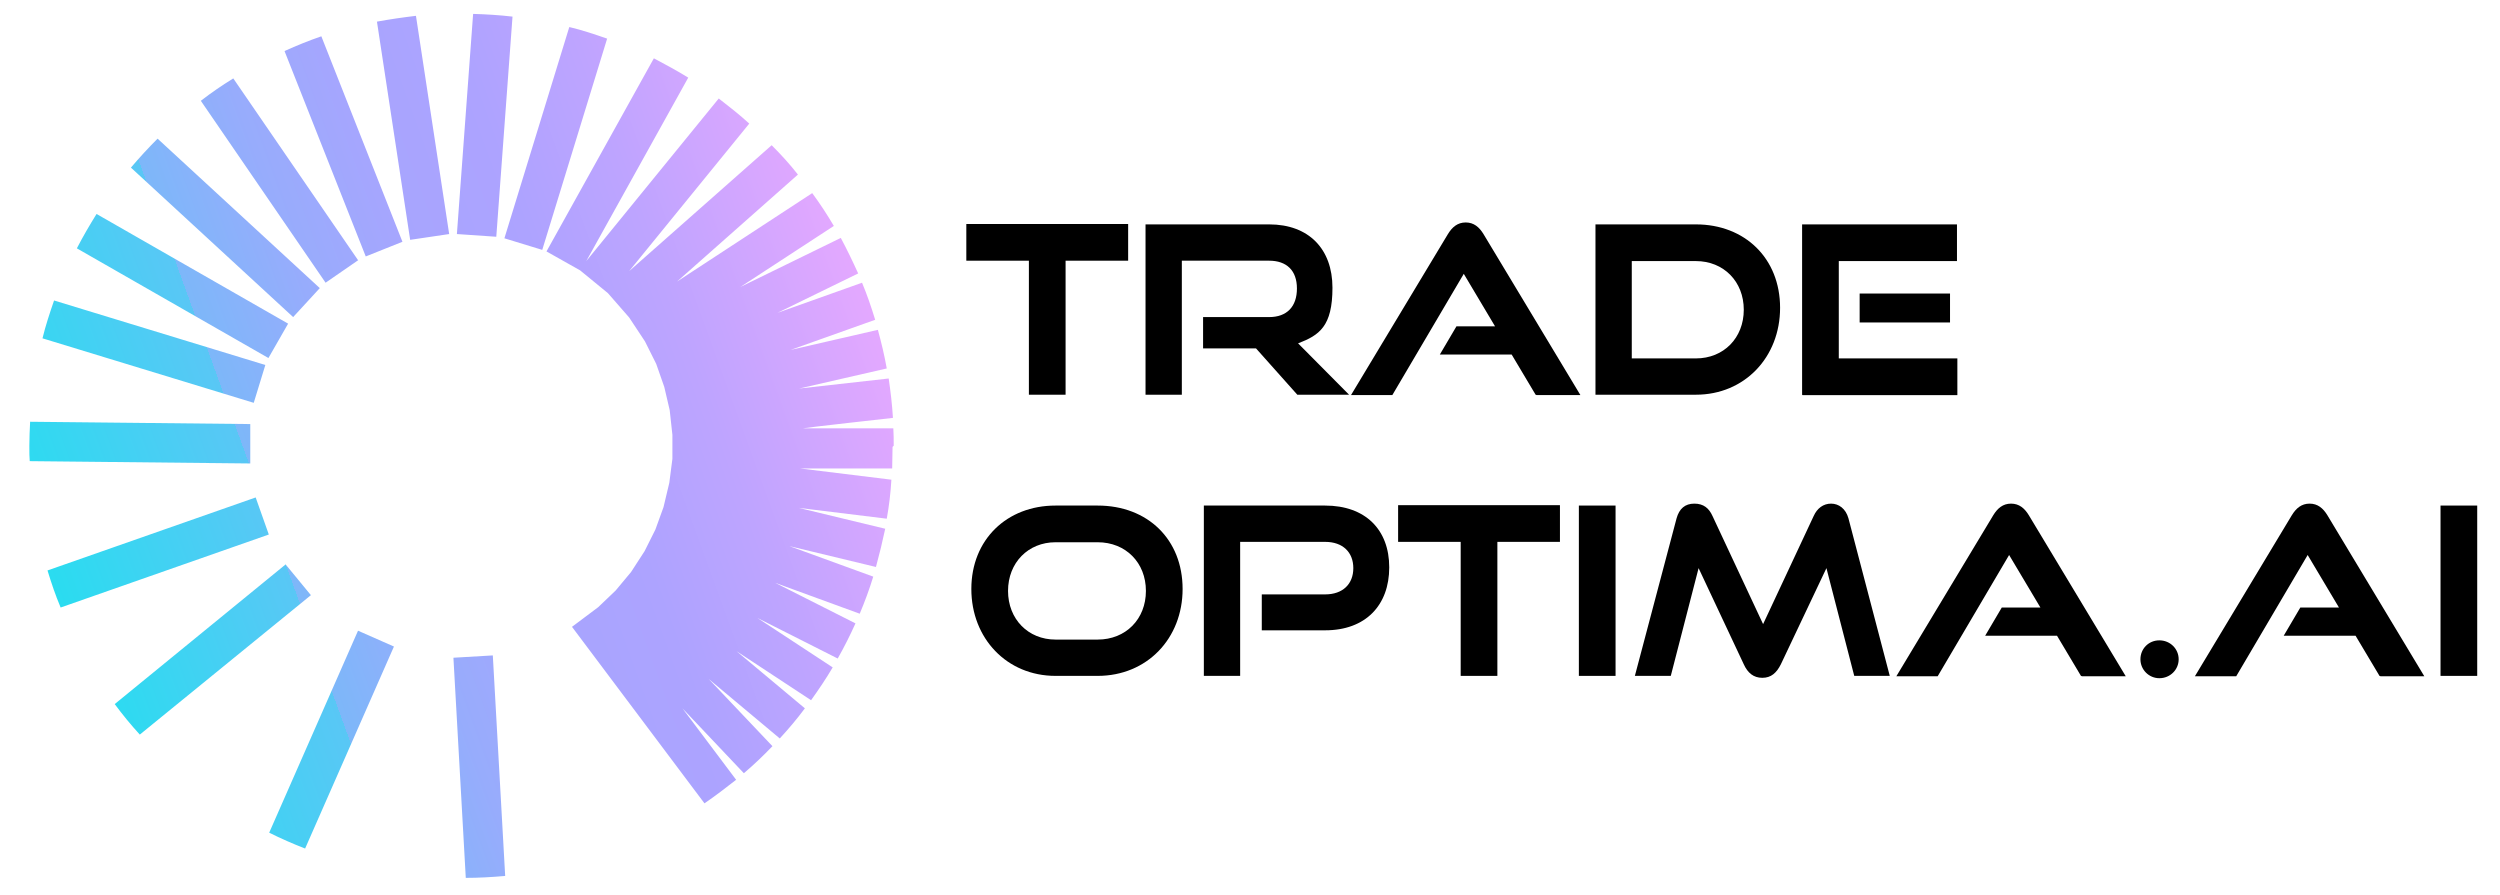
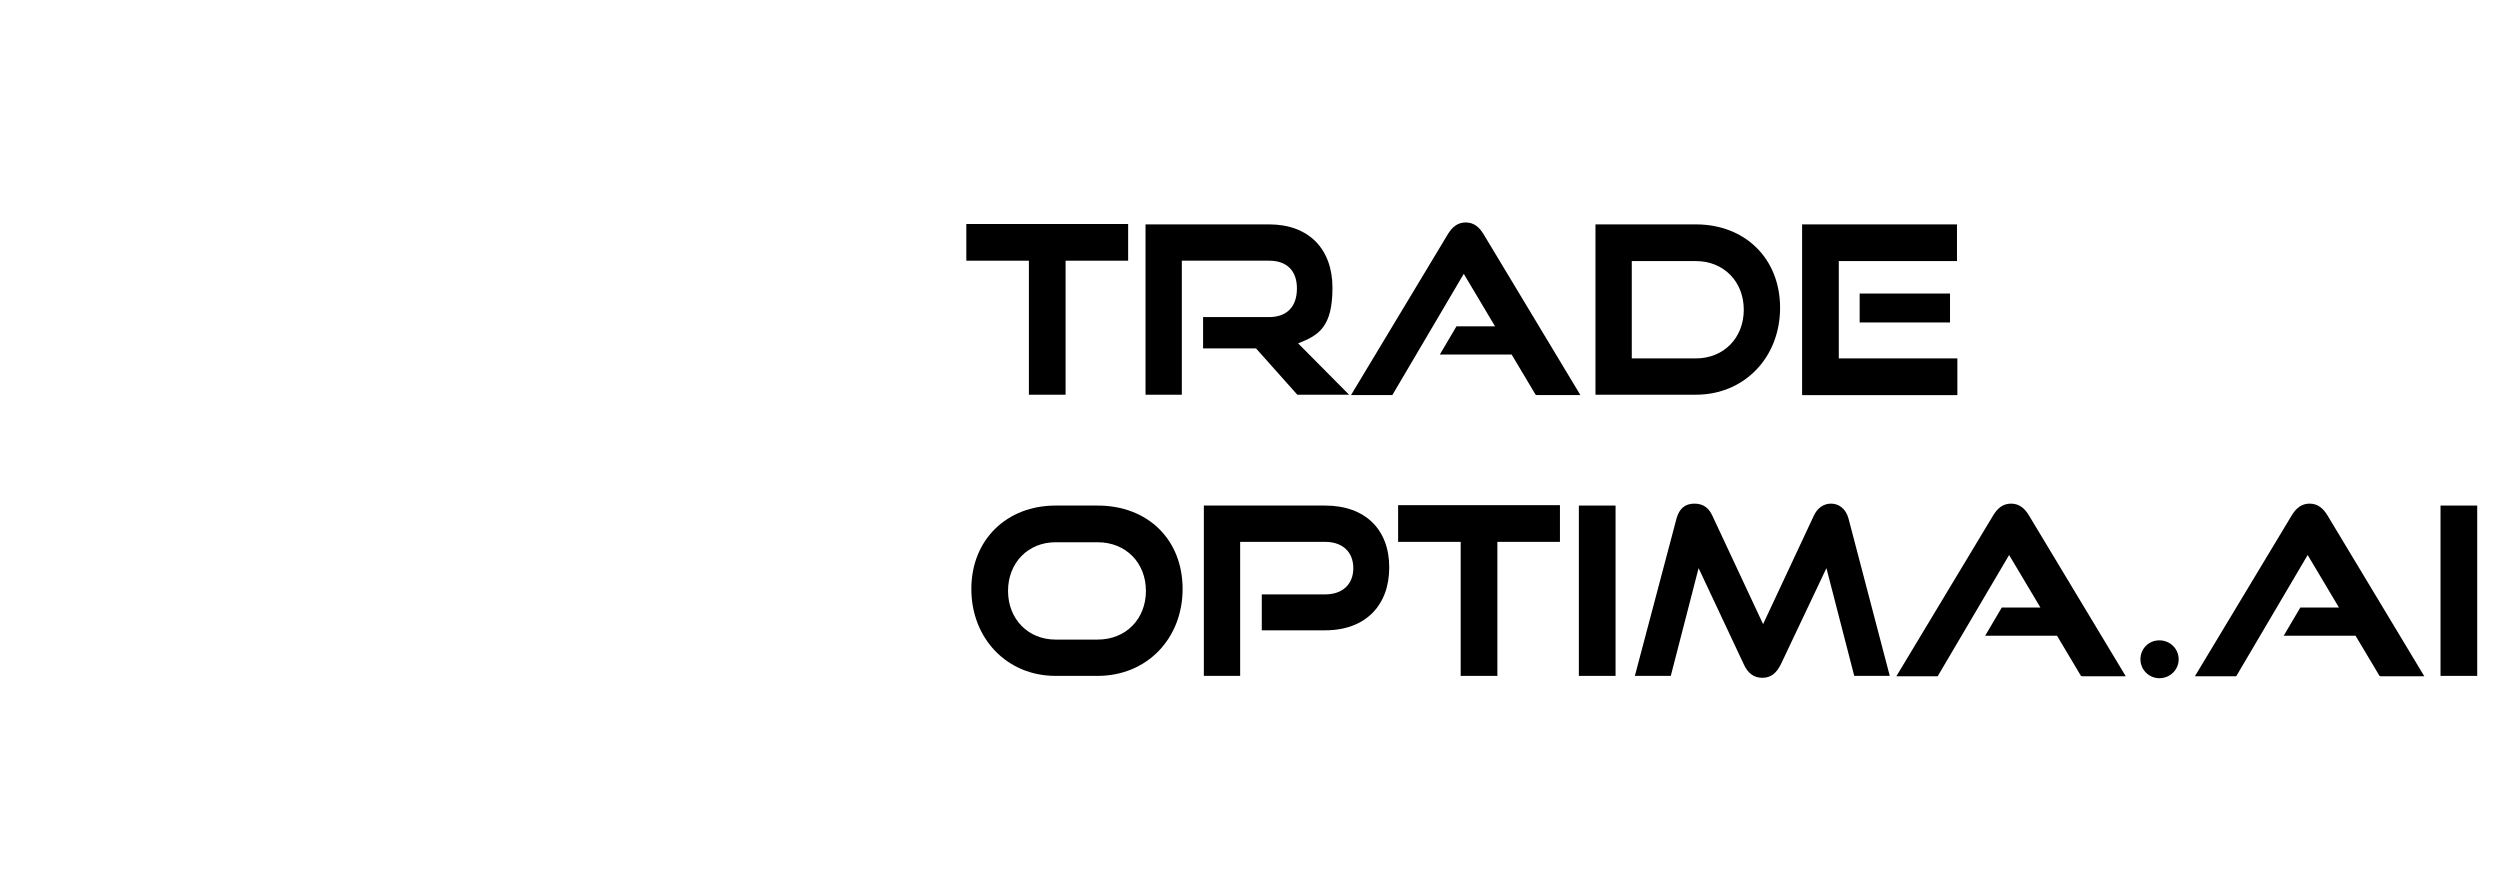
<svg xmlns="http://www.w3.org/2000/svg" id="Layer_1" viewBox="0 0 647.3 231.8">
  <defs>
    <clipPath id="clippath">
      <circle cx="896.5" cy="4273.1" r="41.6" fill="none" />
    </clipPath>
    <clipPath id="clippath-1">
      <circle cx="896.5" cy="-2649.3" r="41.6" fill="none" />
    </clipPath>
    <linearGradient id="New_Gradient_Swatch_18" data-name="New Gradient Swatch 18" x1="13.7" y1="152.1" x2="289.4" y2="51.8" gradientUnits="userSpaceOnUse">
      <stop offset="0" stop-color="#00efec" />
      <stop offset="0" stop-color="#2adcf0" />
      <stop offset=".2" stop-color="#59c7f5" />
      <stop offset=".2" stop-color="#7db7f9" />
      <stop offset=".3" stop-color="#97acfc" />
      <stop offset=".4" stop-color="#a7a5fe" />
      <stop offset=".5" stop-color="#ada3ff" />
      <stop offset=".6" stop-color="#bea4ff" />
      <stop offset=".8" stop-color="#eca9ff" />
      <stop offset=".9" stop-color="#ffabff" />
    </linearGradient>
  </defs>
  <g clip-path="url(#clippath)">
    <g>
      <path d="M-27.9,3469.1l-17.7-23.5,3-2.3,17.7,23.5-3,2.3Z" fill="#0073e8" />
      <path d="M-23.4,3465.6l-20.2-21.3,2.8-2.6,20.2,21.3-2.8,2.6Z" fill="#0073e8" />
      <path d="M-19.3,3461.6l-22.6-18.9,2.4-2.9,22.6,18.9-2.4,2.9Z" fill="#0073e8" />
      <path d="M-15.7,3457.1l-24.6-16.1,2.1-3.2,24.6,16.1-2.1,3.2Z" fill="#0073e8" />
      <path d="M-12.7,3452.3l-26.3-13.2,1.7-3.4,26.3,13.2-1.7,3.4Z" fill="#0073e8" />
      <path d="M-10.2,3447.1l-27.6-10.1,1.3-3.6,27.6,10.1-1.3,3.6Z" fill="#0073e8" />
      <path d="M-8.3,3441.7l-28.6-6.9.9-3.7,28.6,6.9-.9,3.7Z" fill="#0073e8" />
      <path d="M-7.1,3436.1l-29.2-3.5.5-3.8,29.2,3.5-.5,3.8Z" fill="#0073e8" />
      <path d="M-6.5,3430.4l-29.4-.2v-3.8s29.4.2,29.4.2v3.8Z" fill="#0073e8" />
      <path d="M-6.6,3424.7l-29.2,3.2-.4-3.8,29.2-3.2.4,3.8Z" fill="#0073e8" />
      <path d="M-7.3,3419l-28.7,6.6-.8-3.7,28.7-6.6.8,3.7Z" fill="#0073e8" />
      <path d="M-8.7,3413.4l-27.7,9.8-1.3-3.6,27.7-9.8,1.3,3.6Z" fill="#0073e8" />
      <path d="M-10.8,3408.1l-26.4,12.9-1.7-3.4,26.4-12.9,1.7,3.4Z" fill="#0073e8" />
      <path d="M-13.6,3402.6l-24.6,16.1-2.1-3.2,24.6-16.1,2.1,3.2Z" fill="#0073e8" />
      <path d="M-17.7,3396.7l-22,19.5-2.5-2.8,22-19.5,2.5,2.8Z" fill="#0073e8" />
      <path d="M-23.4,3390.9l-18.6,22.8-2.9-2.4,18.6-22.8,2.9,2.4Z" fill="#0073e8" />
      <path d="M-30.4,3385.7l-14.3,25.7-3.3-1.8,14.3-25.7,3.3,1.8Z" fill="#0073e8" />
      <path d="M-39.8,3381.3l-8.6,28.1-3.6-1.1,8.6-28.1,3.6,1.1Z" fill="#0073e8" />
      <path d="M-50.7,3378.8l-2.1,29.3-3.8-.3,2.1-29.3,3.8.3Z" fill="#0073e8" />
-       <path d="M-61.9,3378.8l4.4,29.1-3.8.6-4.4-29.1,3.8-.6Z" fill="#0073e8" />
+       <path d="M-61.9,3378.8l4.4,29.1-3.8.6-4.4-29.1,3.8-.6" fill="#0073e8" />
      <path d="M-72.7,3381.3l10.8,27.3-3.5,1.4-10.8-27.3,3.5-1.4Z" fill="#0073e8" />
      <path d="M-82.8,3386.2l16.6,24.2-3.1,2.1-16.6-24.2,3.1-2.1Z" fill="#0073e8" />
      <path d="M-91.5,3393.1l21.6,19.9-2.6,2.8-21.6-19.9,2.6-2.8Z" fill="#0073e8" />
      <path d="M-98.4,3401.9l25.5,14.6-1.9,3.3-25.5-14.6,1.9-3.3Z" fill="#0073e8" />
      <path d="M-103.2,3411.9l28.1,8.6-1.1,3.6-28.1-8.6,1.1-3.6Z" fill="#0073e8" />
      <path d="M-105.9,3425.8l29.4.3v3.8s-29.4-.3-29.4-.3v-3.8Z" fill="#0073e8" />
      <path d="M-103.8,3442.9l27.7-9.7,1.3,3.6-27.7,9.7-1.3-3.6Z" fill="#0073e8" />
      <path d="M-95.9,3458.2l22.8-18.6,2.4,2.9-22.8,18.6-2.4-2.9Z" fill="#0073e8" />
-       <path d="M-78,3472.9l11.8-26.9,3.5,1.5-11.8,26.9-3.5-1.5Z" fill="#0073e8" />
      <path d="M-55.4,3478l-1.6-29.3,3.8-.2,1.6,29.3-3.8.2Z" fill="#0073e8" />
    </g>
  </g>
  <g clip-path="url(#clippath-1)">
    <g>
      <path d="M-27.9-3453.3l-17.7-23.5,3-2.3,17.7,23.5-3,2.3Z" fill="#0073e8" />
      <path d="M-23.4-3456.8l-20.2-21.3,2.8-2.6,20.2,21.3-2.8,2.6Z" fill="#0073e8" />
      <path d="M-19.3-3460.8l-22.6-18.9,2.4-2.9,22.6,18.9-2.4,2.9Z" fill="#0073e8" />
      <path d="M-15.7-3465.3l-24.6-16.1,2.1-3.2,24.6,16.1-2.1,3.2Z" fill="#0073e8" />
      <path d="M-12.7-3470.1l-26.3-13.2,1.7-3.4,26.3,13.2-1.7,3.4Z" fill="#0073e8" />
      <path d="M-10.2-3475.3l-27.6-10.1,1.3-3.6,27.6,10.1-1.3,3.6Z" fill="#0073e8" />
      <path d="M-8.3-3480.7l-28.6-6.9.9-3.7,28.6,6.9-.9,3.7Z" fill="#0073e8" />
      <path d="M-7.1-3486.3l-29.2-3.5.5-3.8,29.2,3.5-.5,3.8Z" fill="#0073e8" />
      <path d="M-6.5-3492l-29.4-.2v-3.8s29.4.2,29.4.2v3.8Z" fill="#0073e8" />
      <path d="M-6.6-3497.8l-29.2,3.2-.4-3.8,29.2-3.2.4,3.8Z" fill="#0073e8" />
      <path d="M-7.3-3503.4l-28.7,6.6-.8-3.7,28.7-6.6.8,3.7Z" fill="#0073e8" />
      <path d="M-8.7-3509l-27.7,9.8-1.3-3.6,27.7-9.8,1.3,3.6Z" fill="#0073e8" />
      <path d="M-10.8-3514.4l-26.4,12.9-1.7-3.4,26.4-12.9,1.7,3.4Z" fill="#0073e8" />
      <path d="M-13.6-3519.8l-24.6,16.1-2.1-3.2,24.6-16.1,2.1,3.2Z" fill="#0073e8" />
      <path d="M-17.7-3525.7l-22,19.5-2.5-2.8,22-19.5,2.5,2.8Z" fill="#0073e8" />
      <path d="M-23.4-3531.5l-18.6,22.8-2.9-2.4,18.6-22.8,2.9,2.4Z" fill="#0073e8" />
      <path d="M-30.4-3536.7l-14.3,25.7-3.3-1.8,14.3-25.7,3.3,1.8Z" fill="#0073e8" />
      <path d="M-39.8-3541.2l-8.6,28.1-3.6-1.1,8.6-28.1,3.6,1.1Z" fill="#0073e8" />
      <path d="M-50.7-3543.6l-2.1,29.3-3.8-.3,2.1-29.3,3.8.3Z" fill="#0073e8" />
      <path d="M-61.9-3543.6l4.4,29.1-3.8.6-4.4-29.1,3.8-.6Z" fill="#0073e8" />
      <path d="M-72.7-3541.1l10.8,27.3-3.5,1.4-10.8-27.3,3.5-1.4Z" fill="#0073e8" />
      <path d="M-82.8-3536.3l16.6,24.2-3.1,2.1-16.6-24.2,3.1-2.1Z" fill="#0073e8" />
      <path d="M-91.5-3529.3l21.6,19.9-2.6,2.8-21.6-19.9,2.6-2.8Z" fill="#0073e8" />
      <path d="M-98.4-3520.6l25.5,14.6-1.9,3.3-25.5-14.6,1.9-3.3Z" fill="#0073e8" />
      <path d="M-103.2-3510.5l28.1,8.6-1.1,3.6-28.1-8.6,1.1-3.6Z" fill="#0073e8" />
      <path d="M-105.9-3496.6l29.4.3v3.8s-29.4-.3-29.4-.3v-3.8Z" fill="#0073e8" />
      <path d="M-103.8-3479.5l27.7-9.7,1.3,3.6-27.7,9.7-1.3-3.6Z" fill="#0073e8" />
      <path d="M-95.9-3464.2l22.8-18.6,2.4,2.9-22.8,18.6-2.4-2.9Z" fill="#0073e8" />
      <path d="M-78-3449.5l11.8-26.9,3.5,1.5-11.8,26.9-3.5-1.5Z" fill="#0073e8" />
      <path d="M-55.4-3444.4l-1.6-29.3,3.8-.2,1.6,29.3-3.8.2Z" fill="#0073e8" />
    </g>
  </g>
  <g>
    <g>
      <path d="M266.4,102.2v-34.7h-16.2v-9.5h41.9v9.5h-16.2v34.7h-9.5Z" />
      <path d="M335.9,102.2l-10.7-12h-13.7v-8.1h17.1c4.6,0,7.2-2.7,7.2-7.4s-2.7-7.2-7.2-7.2h-22.6v34.7h-9.4v-44.1h32c10.3,0,16.4,6.4,16.4,16.4s-3.4,12.3-8.9,14.4l13.2,13.3h-13.4Z" />
      <path d="M397.6,102.2l-6.2-10.4h-18.6l4.3-7.3h10l-8.1-13.6-18.5,31.4h-10.7l25.1-41.7c1.1-1.8,2.5-3,4.6-3s3.5,1.2,4.6,3l25.1,41.7h-11.3Z" />
      <path d="M413.1,102.2v-44.1h26c12.7,0,21.8,8.8,21.8,21.6s-9.2,22.5-21.8,22.5h-26ZM439.1,92.8c7.2,0,12.4-5.3,12.4-12.6s-5.2-12.6-12.4-12.6h-16.6v25.2h16.6Z" />
      <path d="M466.6,102.2v-44.1h40.1v9.5h-30.6v25.2h30.7v9.5h-40.1ZM481.5,83.5v-7.5h23.4v7.5h-23.4Z" />
      <path d="M273.3,175c-12.6,0-21.8-9.7-21.8-22.5s9.2-21.6,21.8-21.6h10.9c13,0,22,8.8,22,21.6s-9.2,22.5-22,22.5h-10.9ZM284.2,165.6c7.3,0,12.5-5.3,12.5-12.6s-5.2-12.6-12.5-12.6h-10.9c-7.1,0-12.3,5.3-12.3,12.6s5.2,12.6,12.3,12.6h10.9Z" />
      <path d="M326.7,163.1v-9.2h16.4c4.6,0,7.3-2.7,7.3-6.8s-2.7-6.8-7.3-6.8h-22v34.7h-9.4v-44.1h31.4c10.4,0,16.6,6.2,16.6,16s-6.1,16.3-16.6,16.3h-16.4Z" />
      <path d="M378.2,175v-34.7h-16.2v-9.5h41.9v9.5h-16.2v34.7h-9.5Z" />
      <path d="M408.8,175v-44.1h9.5v44.1h-9.5Z" />
      <path d="M480.1,175l-7.2-27.9-11.8,24.9c-1.1,2.2-2.5,3.5-4.8,3.5s-3.8-1.3-4.8-3.5l-11.7-24.9-7.2,27.9h-9.3l10.8-40.8c.7-2.5,2.2-3.8,4.6-3.8s3.8,1.2,4.7,3.2l13.1,28,13.1-28c.9-2,2.5-3.2,4.5-3.2s3.8,1.3,4.5,3.8l10.7,40.8h-9.3Z" />
      <path d="M538.8,175l-6.2-10.4h-18.6l4.3-7.3h10l-8.1-13.6-18.5,31.4h-10.7l25.1-41.7c1.1-1.8,2.5-3,4.6-3s3.5,1.2,4.6,3l25.1,41.7h-11.3Z" />
      <path d="M559.1,175.6c-2.7,0-4.9-2.2-4.9-4.9s2.1-4.9,4.9-4.9,5,2.2,5,4.9-2.2,4.9-5,4.9Z" />
      <path d="M616.1,175l-6.2-10.4h-18.6l4.3-7.3h10l-8.1-13.6-18.5,31.4h-10.7l25.1-41.7c1.1-1.8,2.5-3,4.6-3s3.5,1.2,4.6,3l25.1,41.7h-11.3Z" />
      <path d="M631.9,175v-44.1h9.5v44.1h-9.5Z" />
    </g>
-     <path d="M65.7,104.3l-54.7-16.7c.8-3.3,1.9-6.6,3-9.8l54.7,16.7-3,9.8ZM66.2,128.8l-53.9,18.9c1,3.3,2.1,6.5,3.4,9.6l53.9-18.9-3.4-9.6ZM74.6,83.8l-49.6-28.4c-1.8,2.9-3.5,5.8-5.1,8.9l49.6,28.4,5.1-8.9ZM64.9,109.8l-57.1-.6c-.1,2.1-.2,4.1-.2,6.2s0,2.7.1,4l57.1.6v-10.2ZM82.8,74.6l-42-38.7c-2.4,2.4-4.7,4.9-6.9,7.5l42,38.7,6.9-7.5ZM132.7,4.3c-3.4-.4-6.8-.6-10.2-.7l-4.2,57,10.2.7,4.2-57ZM92.8,67.5L60.4,20.3c-2.9,1.8-5.7,3.7-8.4,5.8l32.3,47.1,8.4-5.8ZM117.4,170.3l3.2,57c3.4,0,6.8-.2,10.2-.5l-3.2-57.1-10.2.6ZM74,146.1l-44.3,36.2c2,2.7,4.2,5.4,6.5,7.9l44.3-36.1-6.5-7.9ZM231.4,115.4c0-1.5,0-3-.1-4.5h-23.4c0-.1,23.3-2.7,23.3-2.7-.2-3.4-.6-6.8-1.1-10.2l-23.2,2.6,22.7-5.2c-.6-3.4-1.4-6.7-2.3-10l-22.6,5.2,21.9-7.8c-1-3.3-2.1-6.5-3.4-9.6l-21.9,7.8,20.9-10.2c-1.4-3.1-2.9-6.2-4.5-9.2l-26,12.7,24.2-15.8c-1.7-2.9-3.6-5.8-5.6-8.5l-35,22.9,31.3-27.7c-2.1-2.7-4.4-5.2-6.8-7.6l-36.9,32.6,31.1-38.2c-2.5-2.3-5.2-4.4-7.9-6.5l-34.3,42.1,26.4-47.5c-2.9-1.8-5.9-3.4-8.9-5l-27.8,50,8.7,4.9,7.2,5.9,5.5,6.3,4.1,6.2,2.9,5.8,2.1,6,1.4,6,.7,6.4v6.2s-.8,6.2-.8,6.2l-1.5,6.3-2.1,5.8-2.8,5.6-3.5,5.4-4,4.8-4.5,4.3-6.8,5.1,34.3,45.7c2.8-1.9,5.5-4,8.2-6.1l-13.9-18.5,15.9,16.8c2.6-2.2,5.1-4.6,7.4-7l-16.5-17.4,18.4,15.4c2.3-2.5,4.5-5.1,6.5-7.8l-17.7-14.8,19.3,12.7c2-2.8,3.9-5.6,5.6-8.5l-19.5-12.8,20.8,10.5c1.7-3,3.2-6,4.6-9.1l-20.8-10.5,21.9,8c1.3-3.1,2.5-6.3,3.5-9.6l-21.7-7.9,22.4,5.4c.9-3.3,1.7-6.6,2.4-9.9l-22.4-5.4,22.8,2.8c.6-3.3,1-6.7,1.2-10.1l-23.6-2.9h23.8c0-1.8.1-3.7.1-5.6ZM147.4,7l-16.8,54.7,9.8,3,16.8-54.7c-3.2-1.1-6.4-2.2-9.8-3ZM69.7,215.6c3,1.5,6.2,2.9,9.3,4.1l23-52.3-9.3-4.1-23,52.3ZM97.6,5.6l8.6,56.5,10.1-1.5-8.6-56.5c-3.4.4-6.8.9-10.1,1.5ZM73.7,13.3l21,53.1,9.5-3.8-21-53.2c-3.2,1.1-6.4,2.4-9.5,3.8Z" fill="url(#New_Gradient_Swatch_18)" />
  </g>
</svg>